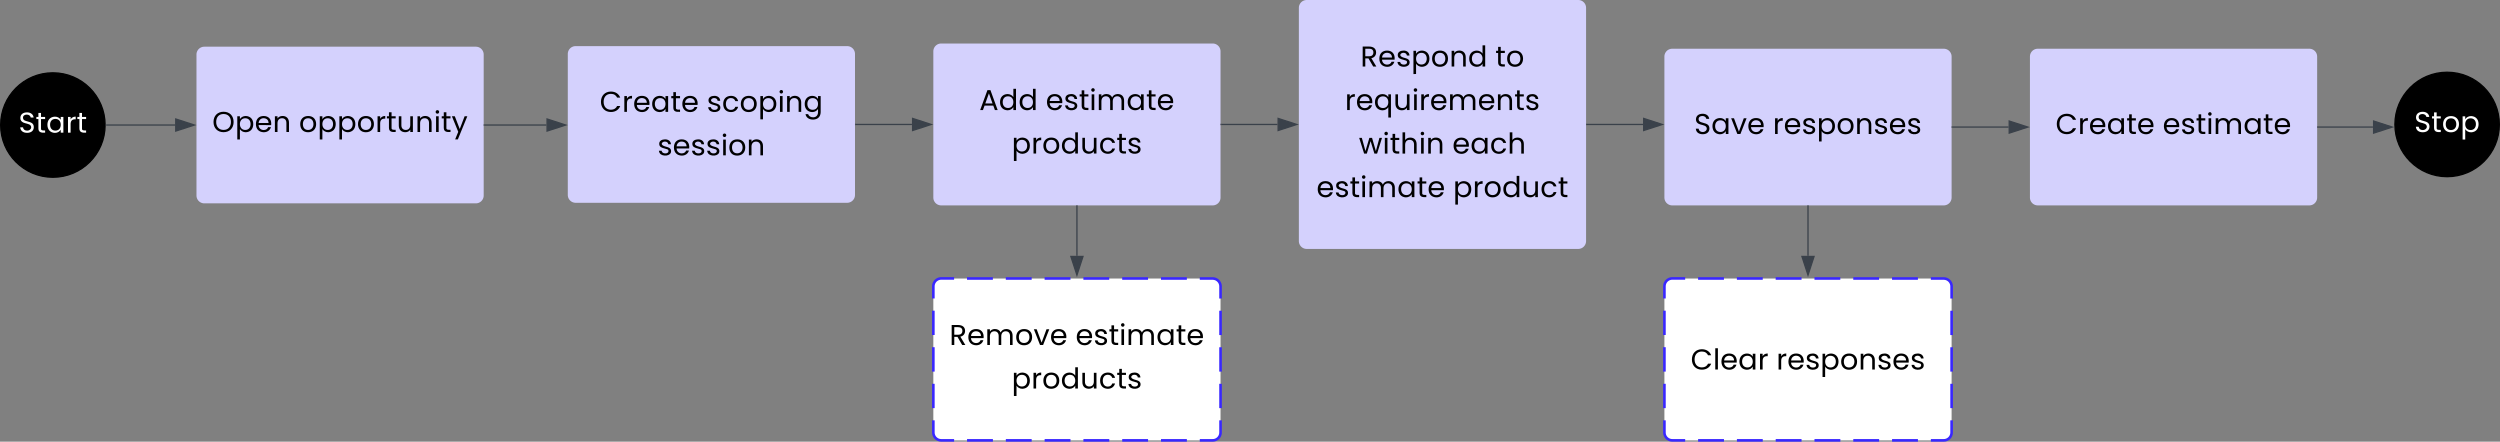
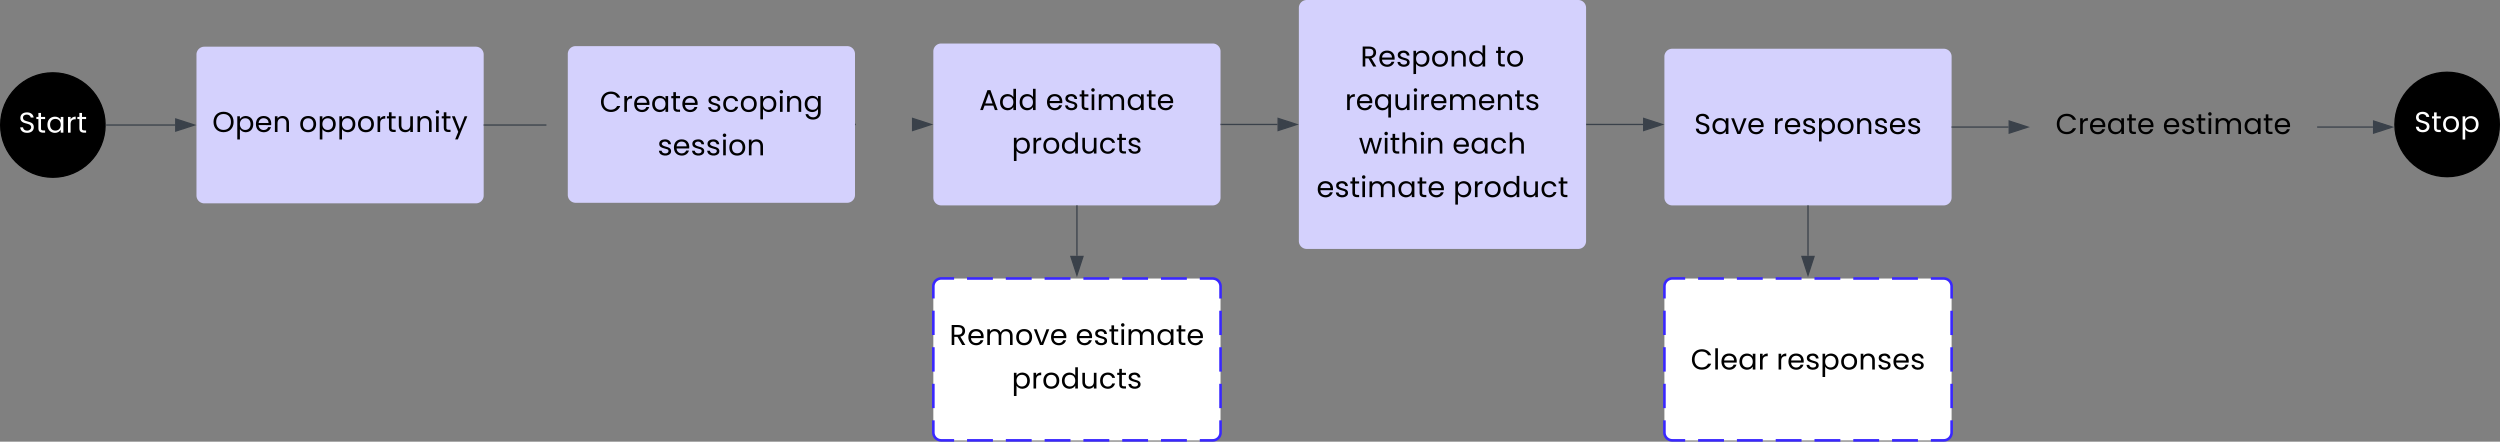
<svg xmlns="http://www.w3.org/2000/svg" xmlns:ns1="lucid" xmlns:xlink="http://www.w3.org/1999/xlink" width="1915" height="338.33">
  <rect width="100%" height="100%" fill="#808080" stroke="none" />
  <g transform="translate(-279.499 113.773)" ns1:page-tab-id="0_0">
    <path d="M360-18c0 22.1-17.9 40-40 40s-40-17.9-40-40 17.9-40 40-40 40 17.9 40 40z" stroke="#000" />
    <use xlink:href="#a" transform="matrix(1,0,0,1,285,-53) translate(8.733 40.833)" />
    <path d="M430-72a6 6 0 0 1 6-6h208a6 6 0 0 1 6 6V36a6 6 0 0 1-6 6H436a6 6 0 0 1-6-6z" fill="#d4d1fd" />
    <use xlink:href="#b" transform="matrix(1,0,0,1,442,-66) translate(0.1 53.333)" />
    <use xlink:href="#c" transform="matrix(1,0,0,1,442,-66) translate(66.522 53.333)" />
    <path d="M714.43-72.44a6 6 0 0 1 6-6h208a6 6 0 0 1 6 6v108a6 6 0 0 1-6 6h-208a6 6 0 0 1-6-6z" fill="#d4d1fd" />
    <use xlink:href="#d" transform="matrix(1,0,0,1,726.43,-66.44) translate(12.456 38.333)" />
    <use xlink:href="#e" transform="matrix(1,0,0,1,726.43,-66.44) translate(94.5 38.333)" />
    <use xlink:href="#f" transform="matrix(1,0,0,1,726.43,-66.44) translate(56.756 71.667)" />
    <path d="M994.43-74.44a6 6 0 0 1 6-6h208a6 6 0 0 1 6 6v112a6 6 0 0 1-6 6h-208a6 6 0 0 1-6-6z" fill="#d4d1fd" />
    <use xlink:href="#g" transform="matrix(1,0,0,1,1006.43,-68.44) translate(23.167 38.958)" />
    <use xlink:href="#h" transform="matrix(1,0,0,1,1006.43,-68.44) translate(74.122 38.958)" />
    <use xlink:href="#i" transform="matrix(1,0,0,1,1006.43,-68.44) translate(48.022 72.292)" />
    <path d="M1274.43-107.77a6 6 0 0 1 6-6h208a6 6 0 0 1 6 6V70.9a6 6 0 0 1-6 6h-208a6 6 0 0 1-6-6z" fill="#d4d1fd" />
    <use xlink:href="#j" transform="matrix(1,0,0,1,1286.43,-101.773) translate(35.189 38.99)" />
    <use xlink:href="#k" transform="matrix(1,0,0,1,1286.43,-101.773) translate(138.5 38.99)" />
    <use xlink:href="#l" transform="matrix(1,0,0,1,1286.43,-101.773) translate(23.289 72.323)" />
    <use xlink:href="#m" transform="matrix(1,0,0,1,1286.43,-101.773) translate(33.933 105.656)" />
    <use xlink:href="#n" transform="matrix(1,0,0,1,1286.43,-101.773) translate(105.556 105.656)" />
    <use xlink:href="#o" transform="matrix(1,0,0,1,1286.43,-101.773) translate(1.5 138.99)" />
    <use xlink:href="#p" transform="matrix(1,0,0,1,1286.43,-101.773) translate(106.144 138.99)" />
    <path d="M1554.43-70.44a6 6 0 0 1 6-6h208a6 6 0 0 1 6 6v108a6 6 0 0 1-6 6h-208a6 6 0 0 1-6-6z" fill="#d4d1fd" />
    <use xlink:href="#q" transform="matrix(1,0,0,1,1566.43,-64.44) translate(10.822 53.333)" />
    <use xlink:href="#r" transform="matrix(1,0,0,1,1566.43,-64.44) translate(71.067 53.333)" />
-     <path d="M1834.43-70.44a6 6 0 0 1 6-6h208a6 6 0 0 1 6 6v108a6 6 0 0 1-6 6h-208a6 6 0 0 1-6-6z" fill="#d4d1fd" />
    <use xlink:href="#d" transform="matrix(1,0,0,1,1846.43,-64.44) translate(7.622 53.333)" />
    <use xlink:href="#s" transform="matrix(1,0,0,1,1846.43,-64.44) translate(89.667 53.333)" />
    <path d="M361-18h52.62" stroke="#3a414a" fill="none" />
    <path d="M361-17.5h-.53l.03-.5-.02-.5h.53z" stroke="#3a414a" stroke-width=".05" fill="#3a414a" />
    <path d="M428.38-18l-14.26 4.63v-9.27z" stroke="#3a414a" fill="#3a414a" />
-     <path d="M934.93-18.44h43.12" stroke="#3a414a" fill="none" />
    <path d="M934.94-17.94h-.5v-1h.5z" stroke="#3a414a" stroke-width=".05" fill="#3a414a" />
    <path d="M992.8-18.44l-14.25 4.64v-9.27z" stroke="#3a414a" fill="#3a414a" />
    <path d="M1214.93-18.44h43.12" stroke="#3a414a" fill="none" />
    <path d="M1214.94-17.94h-.5v-1h.5z" stroke="#3a414a" stroke-width=".05" fill="#3a414a" />
    <path d="M1272.8-18.44l-14.25 4.64v-9.27z" stroke="#3a414a" fill="#3a414a" />
    <path d="M1494.93-18.44h43.12" stroke="#3a414a" fill="none" />
    <path d="M1494.94-17.94h-.5v-1h.5z" stroke="#3a414a" stroke-width=".05" fill="#3a414a" />
    <path d="M1552.8-18.43l-14.25 4.63v-9.27z" stroke="#3a414a" fill="#3a414a" />
    <path d="M1774.93-16.44h43.12" stroke="#3a414a" fill="none" />
    <path d="M1774.94-15.94h-.5v-1h.5z" stroke="#3a414a" stroke-width=".05" fill="#3a414a" />
    <path d="M1832.8-16.44l-14.25 4.64v-9.27z" stroke="#3a414a" fill="#3a414a" />
    <path d="M2194-18.44c0 22.1-17.9 40-40 40s-40-17.9-40-40 17.9-40 40-40 40 17.9 40 40z" stroke="#000" />
    <use xlink:href="#t" transform="matrix(1,0,0,1,2119,-53.44) translate(9.811 40.833)" />
    <path d="M2054.93-16.44h42.25" stroke="#3a414a" fill="none" />
    <path d="M2054.94-15.94h-.5v-1h.5z" stroke="#3a414a" stroke-width=".05" fill="#3a414a" />
    <path d="M2111.95-16.44l-14.26 4.64v-9.27z" stroke="#3a414a" fill="#3a414a" />
    <path d="M994.43 105.56a6 6 0 0 1 6-6h208a6 6 0 0 1 6 6v112a6 6 0 0 1-6 6h-208a6 6 0 0 1-6-6z" fill="#fff" />
    <path d="M1020.24 99.56h19.8m9.9 0h19.82m9.9 0h19.82m9.9 0h19.8m9.92 0h19.8m9.9 0h19.82m9.9 0h9.9l.95.07.9.22.88.36.8.5.72.62.6.7.5.82.37.87.22.92.07.94v9.33m0 9.33v18.66m0 9.33v18.66m0 9.33v18.66m0 9.33v9.33l-.07.94-.22.9-.36.88-.5.8-.6.72-.72.6-.8.5-.88.37-.9.22-.95.06h-9.9m-9.9 0h-19.82m-9.9 0h-19.8m-9.9 0h-19.82m-9.9 0h-19.8m-9.92 0h-19.8m-9.9 0h-19.82m-9.9 0h-9.9l-.95-.07-.92-.23-.87-.36-.8-.5-.7-.6-.62-.7-.5-.82-.36-.87-.22-.9-.07-.94v-9.33m0-9.34v-18.67m0-9.34v-18.67m0-9.34v-18.67m0-9.34v-9.34l.07-.94.22-.9.36-.88.5-.8.6-.72.72-.6.8-.5.88-.37.9-.22.95-.07h9.9" stroke="#3927ff" stroke-width="2" fill="none" />
    <use xlink:href="#u" transform="matrix(1,0,0,1,1006.43,111.56) translate(0.356 38.958)" />
    <use xlink:href="#h" transform="matrix(1,0,0,1,1006.43,111.56) translate(96.933 38.958)" />
    <use xlink:href="#i" transform="matrix(1,0,0,1,1006.43,111.56) translate(48.022 72.292)" />
    <path d="M1104.43 44.06v38.12" stroke="#3a414a" fill="none" />
    <path d="M1104.93 44.07h-1v-.5h1z" stroke="#3a414a" stroke-width=".05" fill="#3a414a" />
    <path d="M1104.43 96.94l-4.64-14.26h9.27z" stroke="#3a414a" fill="#3a414a" />
    <path d="M1554.43 105.56a6 6 0 0 1 6-6h208a6 6 0 0 1 6 6v112a6 6 0 0 1-6 6h-208a6 6 0 0 1-6-6z" fill="#fff" />
    <path d="M1580.24 99.56h19.8m9.9 0h19.82m9.9 0h19.82m9.9 0h19.8m9.92 0h19.8m9.9 0h19.82m9.9 0h9.9l.95.07.9.22.88.36.8.5.72.62.6.7.5.82.37.87.22.92.07.94v9.33m0 9.33v18.66m0 9.33v18.66m0 9.33v18.66m0 9.33v9.33l-.07.94-.22.9-.36.88-.5.8-.6.72-.72.6-.8.5-.88.37-.9.22-.95.06h-9.9m-9.9 0h-19.82m-9.9 0h-19.8m-9.9 0h-19.82m-9.9 0h-19.8m-9.92 0h-19.8m-9.9 0h-19.82m-9.9 0h-9.9l-.95-.07-.92-.23-.87-.36-.8-.5-.7-.6-.62-.7-.5-.82-.36-.87-.22-.9-.07-.94v-9.33m0-9.34v-18.67m0-9.34v-18.67m0-9.34v-18.67m0-9.34v-9.34l.07-.94.22-.9.36-.88.5-.8.6-.72.72-.6.8-.5.88-.37.9-.22.95-.07h9.9" stroke="#3927ff" stroke-width="2" fill="none" />
    <g>
      <use xlink:href="#v" transform="matrix(1,0,0,1,1566.43,111.56) translate(8.122 57.708)" />
      <use xlink:href="#r" transform="matrix(1,0,0,1,1566.43,111.56) translate(73.767 57.708)" />
    </g>
    <path d="M1664.43 44.06v38.12" stroke="#3a414a" fill="none" />
    <path d="M1664.93 44.07h-1v-.5h1z" stroke="#3a414a" stroke-width=".05" fill="#3a414a" />
    <path d="M1664.43 96.94l-4.64-14.26h9.27z" stroke="#3a414a" fill="#3a414a" />
    <path d="M650.5-18h47.55" stroke="#3a414a" fill="none" />
    <path d="M650.5-17.5h-.5v-1h.5z" stroke="#3a414a" stroke-width=".05" fill="#3a414a" />
-     <path d="M712.8-18l-14.25 4.63v-9.27z" stroke="#3a414a" fill="#3a414a" />
    <defs>
      <path fill="#fff" d="M530-190C530-64 431 7 298 7 164 7 65-58 57-186h97c8 70 60 116 144 116 106 0 180-99 118-181-45-60-184-66-254-102-55-26-103-75-101-160 5-128 99-191 231-193 124-2 221 69 231 179H423c-8-58-67-104-140-101-72-1-133 40-129 112 6 94 80 101 163 127 115 32 213 59 213 199" id="w" />
      <path fill="#fff" d="M331 0C191 9 97-11 97-150v-323H26v-75h71v-138h91v138h143v75H188v323c-9 82 67 74 143 73V0" id="x" />
      <path fill="#fff" d="M43-276c0-167 98-274 260-281 96-2 170 48 204 109v-100h92V0h-92v-102C473-41 398 10 302 9 139 2 43-110 43-276zm464 1c0-121-69-203-186-203s-185 82-185 202c0 121 68 205 185 205s186-83 186-204" id="y" />
      <path fill="#fff" d="M168-459c31-60 88-99 177-99v94c-118-7-177 46-177 166V0H77v-548h91v89" id="z" />
      <g id="a">
        <use transform="matrix(0.022,0,0,0.022,0,0)" xlink:href="#w" />
        <use transform="matrix(0.022,0,0,0.022,13.044,0)" xlink:href="#x" />
        <use transform="matrix(0.022,0,0,0.022,21.133,0)" xlink:href="#y" />
        <use transform="matrix(0.022,0,0,0.022,36.156,0)" xlink:href="#z" />
        <use transform="matrix(0.022,0,0,0.022,44.444,0)" xlink:href="#x" />
      </g>
      <path d="M393 7C182 7 43-136 43-349s139-356 350-356c212 0 350 142 350 356S605 7 393 7zm0-79c162 0 257-112 257-277 0-166-94-277-257-277S136-515 136-349c0 165 95 277 257 277" id="A" />
      <path d="M168-447c34-60 110-111 205-110 162 7 260 114 260 281S536 2 373 9c-95 1-170-51-205-110v361H77v-808h91v101zm372 171c0-121-69-202-186-202-116 0-186 84-186 203 0 120 70 204 186 204 117 0 186-83 186-205" id="B" />
      <path d="M314-557c178 0 281 125 260 317H136c3 101 78 172 178 172 80 1 134-42 154-101h98C538-67 445 11 314 9 145 4 43-103 43-275c0-173 100-282 271-282zm169 243c-2-105-69-163-173-166-97 0-167 70-173 166h346" id="C" />
      <path d="M344-558c137 0 224 90 224 235V0h-90v-310c2-103-54-169-153-169-101 1-157 69-157 176V0H77v-548h91v78c32-52 96-88 176-88" id="D" />
      <g id="b">
        <use transform="matrix(0.022,0,0,0.022,0,0)" xlink:href="#A" />
        <use transform="matrix(0.022,0,0,0.022,17.467,0)" xlink:href="#B" />
        <use transform="matrix(0.022,0,0,0.022,32.489,0)" xlink:href="#C" />
        <use transform="matrix(0.022,0,0,0.022,46.267,0)" xlink:href="#D" />
      </g>
      <path d="M316 9C147 9 43-103 43-275s107-282 277-282 277 110 277 282C597-102 486 9 316 9zm0-80c117 0 187-81 188-204-2-123-68-203-185-203-118 0-182 80-183 203 1 123 63 204 180 204" id="E" />
      <path d="M168-459c31-60 88-99 177-99v94c-118-7-177 46-177 166V0H77v-548h91v89" id="F" />
      <path d="M331 0C191 9 97-11 97-150v-323H26v-75h71v-138h91v138h143v75H188v323c-9 82 67 74 143 73V0" id="G" />
      <path d="M315-71c102 0 157-68 157-176v-301h91V0h-91v-81C441-29 376 8 297 8 154 4 72-80 72-227v-321h90v309c-2 103 55 168 153 168" id="H" />
      <path d="M124-637c-34 1-63-28-62-62-1-34 28-63 62-62 33-1 61 29 60 62 1 33-27 63-60 62zm44 89V0H77v-548h91" id="I" />
      <path d="M549-548L219 258h-94L233-6 12-548h101l172 444 170-444h94" id="J" />
      <g id="c">
        <use transform="matrix(0.022,0,0,0.022,0,0)" xlink:href="#E" />
        <use transform="matrix(0.022,0,0,0.022,14.222,0)" xlink:href="#B" />
        <use transform="matrix(0.022,0,0,0.022,29.244,0)" xlink:href="#B" />
        <use transform="matrix(0.022,0,0,0.022,44.267,0)" xlink:href="#E" />
        <use transform="matrix(0.022,0,0,0.022,58.489,0)" xlink:href="#F" />
        <use transform="matrix(0.022,0,0,0.022,66.778,0)" xlink:href="#G" />
        <use transform="matrix(0.022,0,0,0.022,74.867,0)" xlink:href="#H" />
        <use transform="matrix(0.022,0,0,0.022,89.089,0)" xlink:href="#D" />
        <use transform="matrix(0.022,0,0,0.022,103.311,0)" xlink:href="#I" />
        <use transform="matrix(0.022,0,0,0.022,108.778,0)" xlink:href="#G" />
        <use transform="matrix(0.022,0,0,0.022,116.867,0)" xlink:href="#J" />
      </g>
      <path d="M43-349c0-212 138-357 348-357 162 0 277 87 323 211H605c-35-78-105-131-214-131-162 0-255 111-255 277 0 165 94 276 255 276 108 0 179-52 214-130h109C668-80 553 6 391 6 181 6 43-137 43-349" id="K" />
      <path d="M43-276c0-167 98-274 260-281 96-2 170 48 204 109v-100h92V0h-92v-102C473-41 398 10 302 9 139 2 43-110 43-276zm464 1c0-121-69-203-186-203s-185 82-185 202c0 121 68 205 185 205s186-83 186-204" id="L" />
      <g id="d">
        <use transform="matrix(0.022,0,0,0.022,0,0)" xlink:href="#K" />
        <use transform="matrix(0.022,0,0,0.022,17.156,0)" xlink:href="#F" />
        <use transform="matrix(0.022,0,0,0.022,25.444,0)" xlink:href="#C" />
        <use transform="matrix(0.022,0,0,0.022,39.222,0)" xlink:href="#L" />
        <use transform="matrix(0.022,0,0,0.022,54.244,0)" xlink:href="#G" />
        <use transform="matrix(0.022,0,0,0.022,62.333,0)" xlink:href="#C" />
      </g>
      <path d="M471-149C477 38 162 52 79-72c-19-26-30-56-32-89h94c6 58 61 95 129 93 60 2 112-28 112-81 0-67-63-65-131-88-100-28-193-49-193-167 0-103 92-151 201-153 116-2 203 64 207 172h-91c-4-59-52-95-119-95-76 0-144 66-90 120 84 83 303 44 305 211" id="M" />
      <path d="M43-275c0-171 99-277 267-282 137-1 227 73 253 185h-98c-17-64-74-109-155-108-111 1-174 85-174 205 0 121 62 206 174 207 83 0 137-42 155-108h98C536-69 444 10 310 9 141 4 43-103 43-275" id="N" />
      <path d="M303-557c95-1 171 49 204 109v-100h92V12c-4 160-101 254-262 258-138 2-249-71-265-190h90c19 66 89 112 175 111 103 0 170-71 170-179v-115C473-42 399 10 303 9 140 2 43-109 43-276s98-274 260-281zm204 282c0-121-69-203-186-203s-185 82-185 202c0 121 68 205 185 205s186-83 186-204" id="O" />
      <g id="e">
        <use transform="matrix(0.022,0,0,0.022,0,0)" xlink:href="#M" />
        <use transform="matrix(0.022,0,0,0.022,11.6,0)" xlink:href="#N" />
        <use transform="matrix(0.022,0,0,0.022,25.089,0)" xlink:href="#E" />
        <use transform="matrix(0.022,0,0,0.022,39.311,0)" xlink:href="#B" />
        <use transform="matrix(0.022,0,0,0.022,54.333,0)" xlink:href="#I" />
        <use transform="matrix(0.022,0,0,0.022,59.8,0)" xlink:href="#D" />
        <use transform="matrix(0.022,0,0,0.022,74.022,0)" xlink:href="#O" />
      </g>
      <g id="f">
        <use transform="matrix(0.022,0,0,0.022,0,0)" xlink:href="#M" />
        <use transform="matrix(0.022,0,0,0.022,11.6,0)" xlink:href="#C" />
        <use transform="matrix(0.022,0,0,0.022,25.378,0)" xlink:href="#M" />
        <use transform="matrix(0.022,0,0,0.022,36.978,0)" xlink:href="#M" />
        <use transform="matrix(0.022,0,0,0.022,48.578,0)" xlink:href="#I" />
        <use transform="matrix(0.022,0,0,0.022,54.044,0)" xlink:href="#E" />
        <use transform="matrix(0.022,0,0,0.022,68.267,0)" xlink:href="#D" />
      </g>
      <path d="M489-155H185L129 0H33l252-693h105L641 0h-96zm-26-74L337-581 211-229h252" id="P" />
      <path d="M43-276c0-168 98-275 261-281 90 0 169 48 203 107v-290h92V0h-92v-103C473-41 399 10 303 9 140 2 43-109 43-276zm464 1c0-121-69-203-186-203s-185 82-185 202c0 121 68 205 185 205s186-83 186-204" id="Q" />
      <g id="g">
        <use transform="matrix(0.022,0,0,0.022,0,0)" xlink:href="#P" />
        <use transform="matrix(0.022,0,0,0.022,14.978,0)" xlink:href="#Q" />
        <use transform="matrix(0.022,0,0,0.022,30,0)" xlink:href="#Q" />
      </g>
      <path d="M736-558c142 3 222 89 222 235V0h-90v-310c2-103-53-169-150-169-100 1-155 70-155 177V0h-90v-310c2-103-53-169-150-169-100 1-155 70-155 177V0H77v-548h91v79c32-53 93-88 173-89 99 1 171 48 201 122 26-71 101-121 194-122" id="R" />
      <g id="h">
        <use transform="matrix(0.022,0,0,0.022,0,0)" xlink:href="#C" />
        <use transform="matrix(0.022,0,0,0.022,13.778,0)" xlink:href="#M" />
        <use transform="matrix(0.022,0,0,0.022,25.378,0)" xlink:href="#G" />
        <use transform="matrix(0.022,0,0,0.022,33.467,0)" xlink:href="#I" />
        <use transform="matrix(0.022,0,0,0.022,38.933,0)" xlink:href="#R" />
        <use transform="matrix(0.022,0,0,0.022,61.822,0)" xlink:href="#L" />
        <use transform="matrix(0.022,0,0,0.022,76.844,0)" xlink:href="#G" />
        <use transform="matrix(0.022,0,0,0.022,84.933,0)" xlink:href="#C" />
      </g>
      <g id="i">
        <use transform="matrix(0.022,0,0,0.022,0,0)" xlink:href="#B" />
        <use transform="matrix(0.022,0,0,0.022,15.022,0)" xlink:href="#F" />
        <use transform="matrix(0.022,0,0,0.022,23.311,0)" xlink:href="#E" />
        <use transform="matrix(0.022,0,0,0.022,37.533,0)" xlink:href="#Q" />
        <use transform="matrix(0.022,0,0,0.022,52.556,0)" xlink:href="#H" />
        <use transform="matrix(0.022,0,0,0.022,66.778,0)" xlink:href="#N" />
        <use transform="matrix(0.022,0,0,0.022,80.267,0)" xlink:href="#G" />
        <use transform="matrix(0.022,0,0,0.022,88.356,0)" xlink:href="#M" />
      </g>
      <path d="M544-492c0 108-67 182-166 200L553 0H444L278-285H168V0H77v-697h225c144 2 242 67 242 205zm-94 0c-1-88-54-130-148-130H168v264h134c92 2 147-48 148-134" id="S" />
      <g id="j">
        <use transform="matrix(0.022,0,0,0.022,0,0)" xlink:href="#S" />
        <use transform="matrix(0.022,0,0,0.022,13.511,0)" xlink:href="#C" />
        <use transform="matrix(0.022,0,0,0.022,27.289,0)" xlink:href="#M" />
        <use transform="matrix(0.022,0,0,0.022,38.889,0)" xlink:href="#B" />
        <use transform="matrix(0.022,0,0,0.022,53.911,0)" xlink:href="#E" />
        <use transform="matrix(0.022,0,0,0.022,68.133,0)" xlink:href="#D" />
        <use transform="matrix(0.022,0,0,0.022,82.356,0)" xlink:href="#Q" />
      </g>
      <g id="k">
        <use transform="matrix(0.022,0,0,0.022,0,0)" xlink:href="#G" />
        <use transform="matrix(0.022,0,0,0.022,8.089,0)" xlink:href="#E" />
      </g>
      <path d="M43-276c0-168 98-275 261-281 94-2 171 49 203 109v-100h92v808h-92v-361C473-42 396 11 301 9 139 2 43-110 43-276zm464 1c0-121-69-203-186-203s-185 82-185 202c0 121 68 205 185 205s186-83 186-204" id="T" />
      <g id="l">
        <use transform="matrix(0.022,0,0,0.022,0,0)" xlink:href="#F" />
        <use transform="matrix(0.022,0,0,0.022,8.289,0)" xlink:href="#C" />
        <use transform="matrix(0.022,0,0,0.022,22.067,0)" xlink:href="#T" />
        <use transform="matrix(0.022,0,0,0.022,37.089,0)" xlink:href="#H" />
        <use transform="matrix(0.022,0,0,0.022,51.311,0)" xlink:href="#I" />
        <use transform="matrix(0.022,0,0,0.022,56.778,0)" xlink:href="#F" />
        <use transform="matrix(0.022,0,0,0.022,65.067,0)" xlink:href="#C" />
        <use transform="matrix(0.022,0,0,0.022,78.844,0)" xlink:href="#R" />
        <use transform="matrix(0.022,0,0,0.022,101.733,0)" xlink:href="#C" />
        <use transform="matrix(0.022,0,0,0.022,115.511,0)" xlink:href="#D" />
        <use transform="matrix(0.022,0,0,0.022,129.733,0)" xlink:href="#G" />
        <use transform="matrix(0.022,0,0,0.022,137.822,0)" xlink:href="#M" />
      </g>
      <path d="M807-548L636 0h-94L410-435 278 0h-94L12-548h93L231-88l136-460h93L593-87l124-461h90" id="U" />
      <path d="M349-558c140 4 219 90 219 235V0h-90v-310c2-103-54-169-153-169-101 1-157 69-157 176V0H77v-740h91v270c33-53 98-88 181-88" id="V" />
      <g id="m">
        <use transform="matrix(0.022,0,0,0.022,0,0)" xlink:href="#U" />
        <use transform="matrix(0.022,0,0,0.022,18.222,0)" xlink:href="#I" />
        <use transform="matrix(0.022,0,0,0.022,23.689,0)" xlink:href="#G" />
        <use transform="matrix(0.022,0,0,0.022,31.778,0)" xlink:href="#V" />
        <use transform="matrix(0.022,0,0,0.022,46,0)" xlink:href="#I" />
        <use transform="matrix(0.022,0,0,0.022,51.467,0)" xlink:href="#D" />
      </g>
      <g id="n">
        <use transform="matrix(0.022,0,0,0.022,0,0)" xlink:href="#C" />
        <use transform="matrix(0.022,0,0,0.022,13.778,0)" xlink:href="#L" />
        <use transform="matrix(0.022,0,0,0.022,28.8,0)" xlink:href="#N" />
        <use transform="matrix(0.022,0,0,0.022,42.289,0)" xlink:href="#V" />
      </g>
      <g id="o">
        <use transform="matrix(0.022,0,0,0.022,0,0)" xlink:href="#C" />
        <use transform="matrix(0.022,0,0,0.022,13.778,0)" xlink:href="#M" />
        <use transform="matrix(0.022,0,0,0.022,25.378,0)" xlink:href="#G" />
        <use transform="matrix(0.022,0,0,0.022,33.467,0)" xlink:href="#I" />
        <use transform="matrix(0.022,0,0,0.022,38.933,0)" xlink:href="#R" />
        <use transform="matrix(0.022,0,0,0.022,61.822,0)" xlink:href="#L" />
        <use transform="matrix(0.022,0,0,0.022,76.844,0)" xlink:href="#G" />
        <use transform="matrix(0.022,0,0,0.022,84.933,0)" xlink:href="#C" />
      </g>
      <g id="p">
        <use transform="matrix(0.022,0,0,0.022,0,0)" xlink:href="#B" />
        <use transform="matrix(0.022,0,0,0.022,15.022,0)" xlink:href="#F" />
        <use transform="matrix(0.022,0,0,0.022,23.311,0)" xlink:href="#E" />
        <use transform="matrix(0.022,0,0,0.022,37.533,0)" xlink:href="#Q" />
        <use transform="matrix(0.022,0,0,0.022,52.556,0)" xlink:href="#H" />
        <use transform="matrix(0.022,0,0,0.022,66.778,0)" xlink:href="#N" />
        <use transform="matrix(0.022,0,0,0.022,80.267,0)" xlink:href="#G" />
      </g>
      <path d="M530-190C530-64 431 7 298 7 164 7 65-58 57-186h97c8 70 60 116 144 116 106 0 180-99 118-181-45-60-184-66-254-102-55-26-103-75-101-160 5-128 99-191 231-193 124-2 221 69 231 179H423c-8-58-67-104-140-101-72-1-133 40-129 112 6 94 80 101 163 127 115 32 213 59 213 199" id="W" />
      <path d="M281-84l170-464h97L333 0H227L12-548h98" id="X" />
      <g id="q">
        <use transform="matrix(0.022,0,0,0.022,0,0)" xlink:href="#W" />
        <use transform="matrix(0.022,0,0,0.022,13.044,0)" xlink:href="#L" />
        <use transform="matrix(0.022,0,0,0.022,28.067,0)" xlink:href="#X" />
        <use transform="matrix(0.022,0,0,0.022,40.533,0)" xlink:href="#C" />
      </g>
      <g id="r">
        <use transform="matrix(0.022,0,0,0.022,0,0)" xlink:href="#F" />
        <use transform="matrix(0.022,0,0,0.022,8.289,0)" xlink:href="#C" />
        <use transform="matrix(0.022,0,0,0.022,22.067,0)" xlink:href="#M" />
        <use transform="matrix(0.022,0,0,0.022,33.667,0)" xlink:href="#B" />
        <use transform="matrix(0.022,0,0,0.022,48.689,0)" xlink:href="#E" />
        <use transform="matrix(0.022,0,0,0.022,62.911,0)" xlink:href="#D" />
        <use transform="matrix(0.022,0,0,0.022,77.133,0)" xlink:href="#M" />
        <use transform="matrix(0.022,0,0,0.022,88.733,0)" xlink:href="#C" />
        <use transform="matrix(0.022,0,0,0.022,102.511,0)" xlink:href="#M" />
      </g>
      <g id="s">
        <use transform="matrix(0.022,0,0,0.022,0,0)" xlink:href="#C" />
        <use transform="matrix(0.022,0,0,0.022,13.778,0)" xlink:href="#M" />
        <use transform="matrix(0.022,0,0,0.022,25.378,0)" xlink:href="#G" />
        <use transform="matrix(0.022,0,0,0.022,33.467,0)" xlink:href="#I" />
        <use transform="matrix(0.022,0,0,0.022,38.933,0)" xlink:href="#R" />
        <use transform="matrix(0.022,0,0,0.022,61.822,0)" xlink:href="#L" />
        <use transform="matrix(0.022,0,0,0.022,76.844,0)" xlink:href="#G" />
        <use transform="matrix(0.022,0,0,0.022,84.933,0)" xlink:href="#C" />
      </g>
      <path fill="#fff" d="M316 9C147 9 43-103 43-275s107-282 277-282 277 110 277 282C597-102 486 9 316 9zm0-80c117 0 187-81 188-204-2-123-68-203-185-203-118 0-182 80-183 203 1 123 63 204 180 204" id="Y" />
      <path fill="#fff" d="M168-447c34-60 110-111 205-110 162 7 260 114 260 281S536 2 373 9c-95 1-170-51-205-110v361H77v-808h91v101zm372 171c0-121-69-202-186-202-116 0-186 84-186 203 0 120 70 204 186 204 117 0 186-83 186-205" id="Z" />
      <g id="t">
        <use transform="matrix(0.022,0,0,0.022,0,0)" xlink:href="#w" />
        <use transform="matrix(0.022,0,0,0.022,13.044,0)" xlink:href="#x" />
        <use transform="matrix(0.022,0,0,0.022,21.133,0)" xlink:href="#Y" />
        <use transform="matrix(0.022,0,0,0.022,35.356,0)" xlink:href="#Z" />
      </g>
      <g id="u">
        <use transform="matrix(0.022,0,0,0.022,0,0)" xlink:href="#S" />
        <use transform="matrix(0.022,0,0,0.022,13.511,0)" xlink:href="#C" />
        <use transform="matrix(0.022,0,0,0.022,27.289,0)" xlink:href="#R" />
        <use transform="matrix(0.022,0,0,0.022,50.178,0)" xlink:href="#E" />
        <use transform="matrix(0.022,0,0,0.022,64.4,0)" xlink:href="#X" />
        <use transform="matrix(0.022,0,0,0.022,76.867,0)" xlink:href="#C" />
      </g>
      <path d="M168-740V0H77v-740h91" id="aa" />
      <g id="v">
        <use transform="matrix(0.022,0,0,0.022,0,0)" xlink:href="#K" />
        <use transform="matrix(0.022,0,0,0.022,17.156,0)" xlink:href="#aa" />
        <use transform="matrix(0.022,0,0,0.022,22.622,0)" xlink:href="#C" />
        <use transform="matrix(0.022,0,0,0.022,36.4,0)" xlink:href="#L" />
        <use transform="matrix(0.022,0,0,0.022,51.422,0)" xlink:href="#F" />
      </g>
    </defs>
  </g>
</svg>